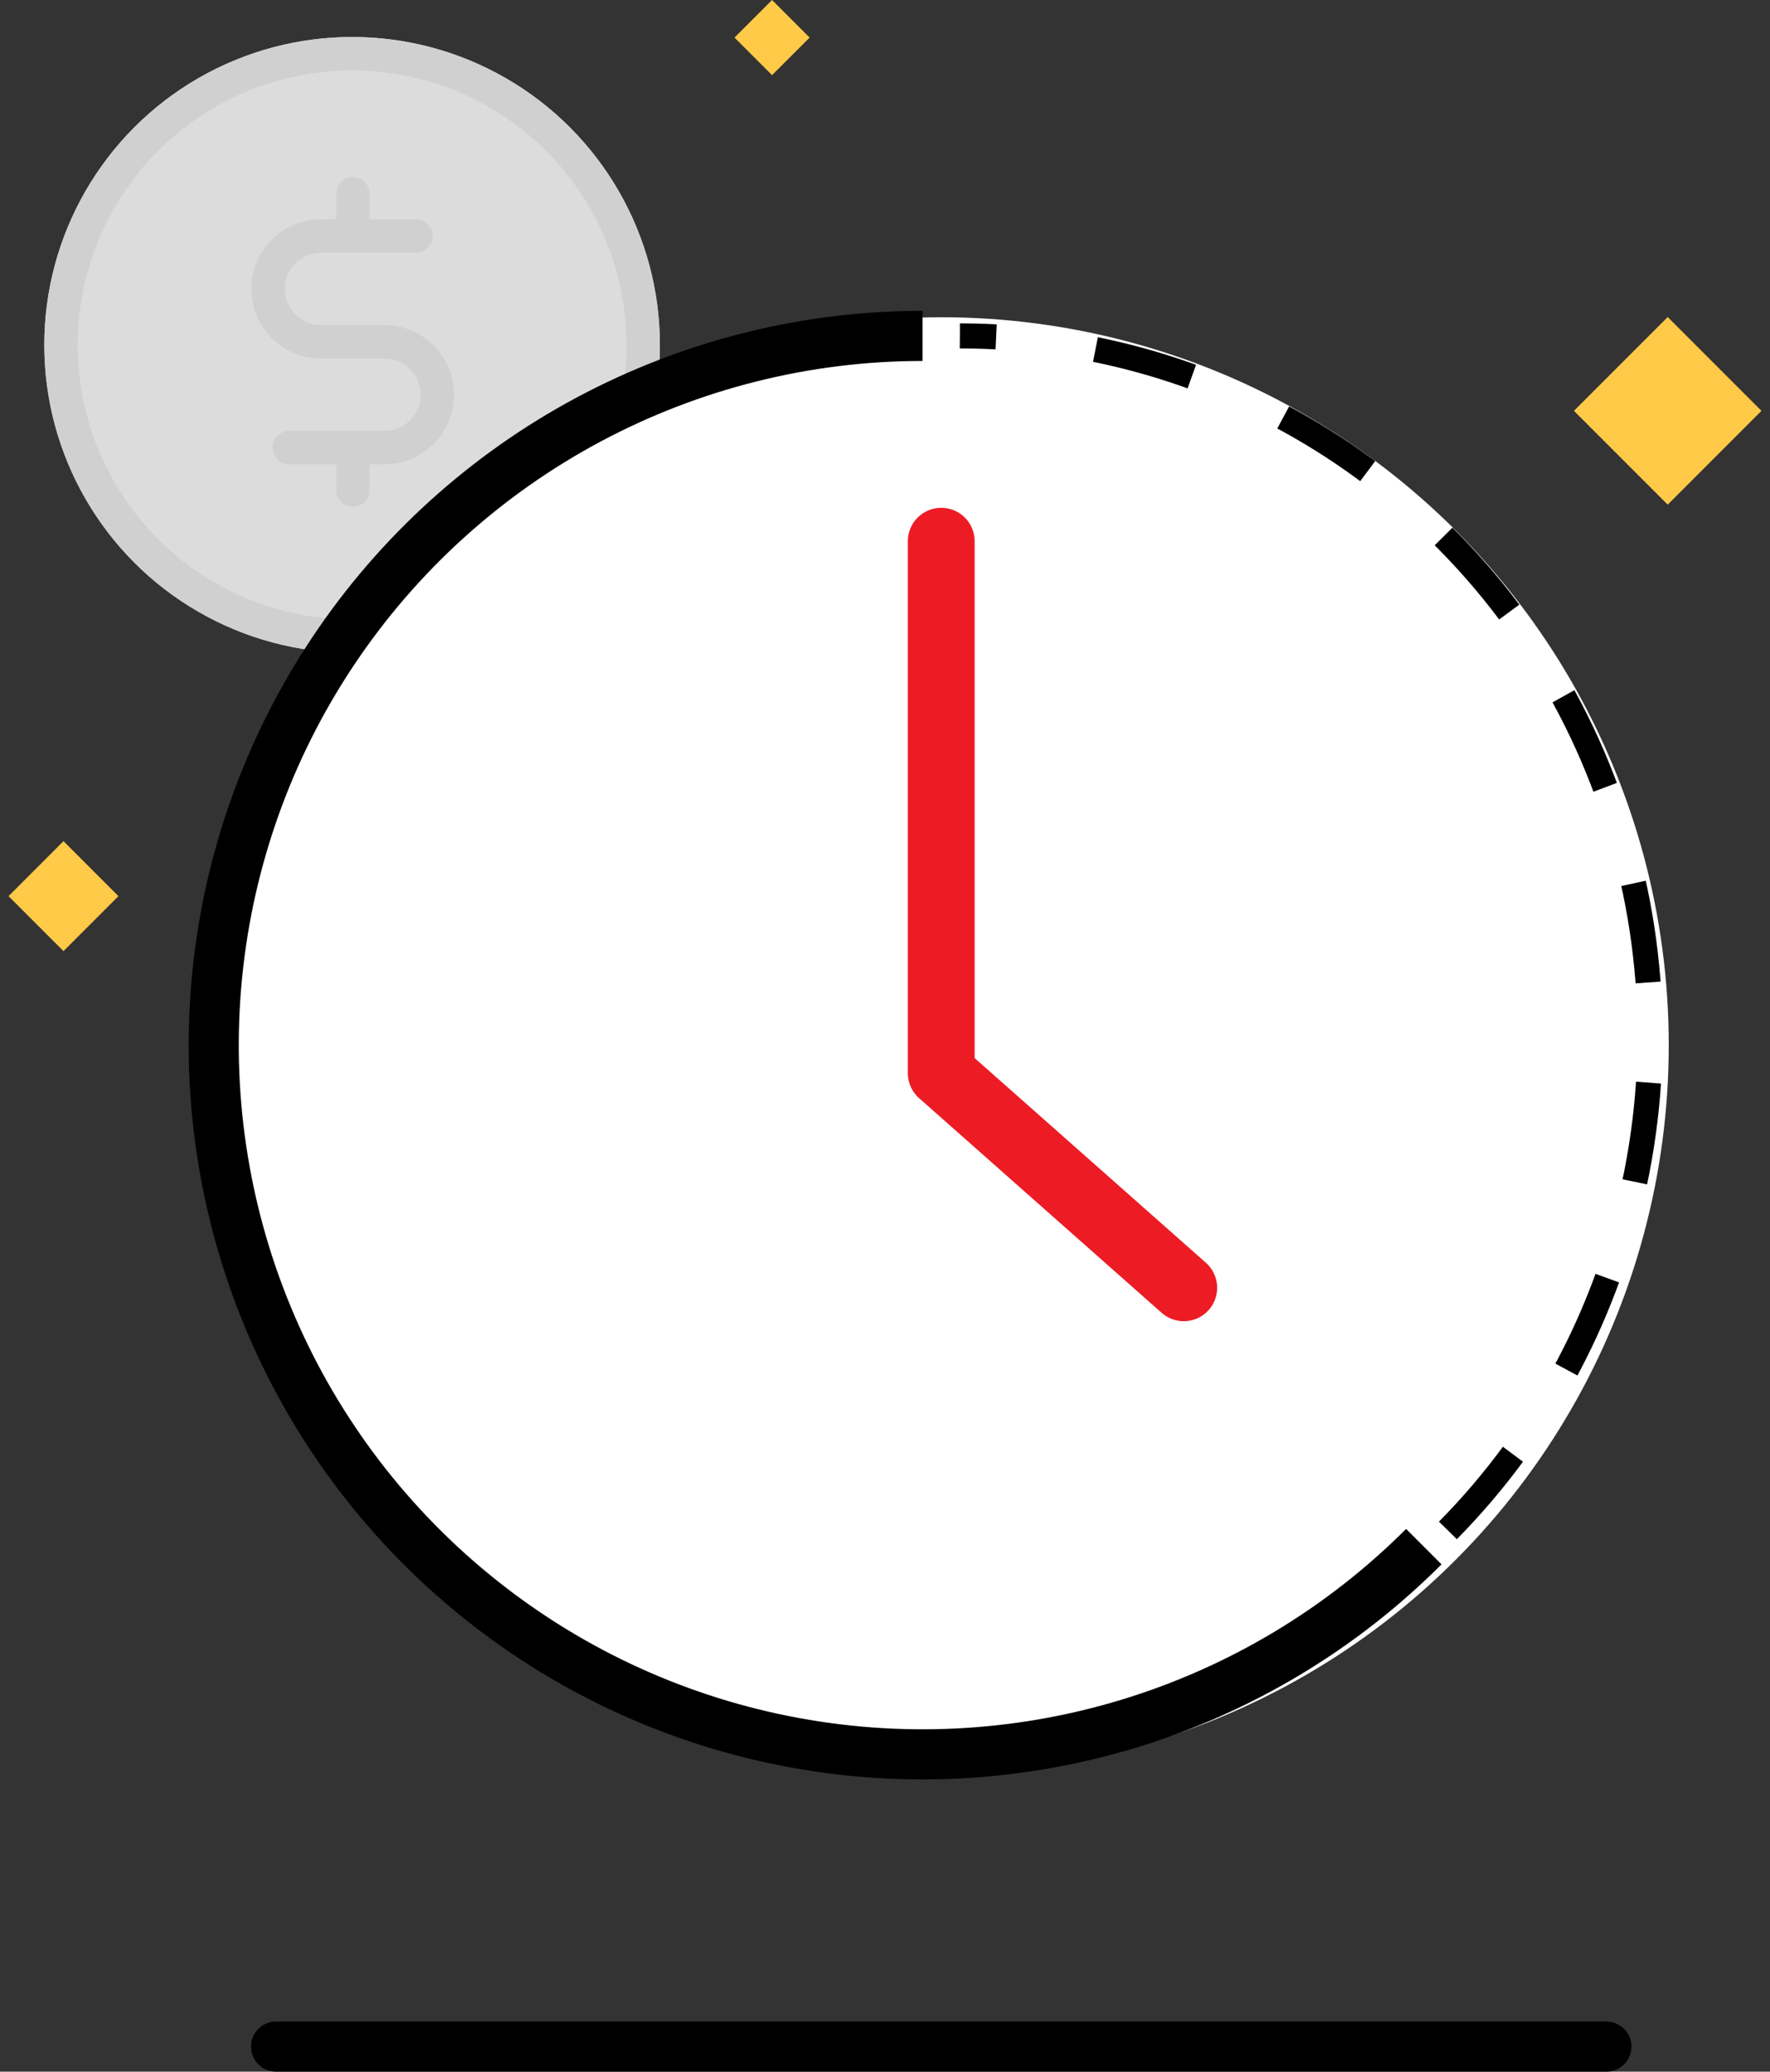
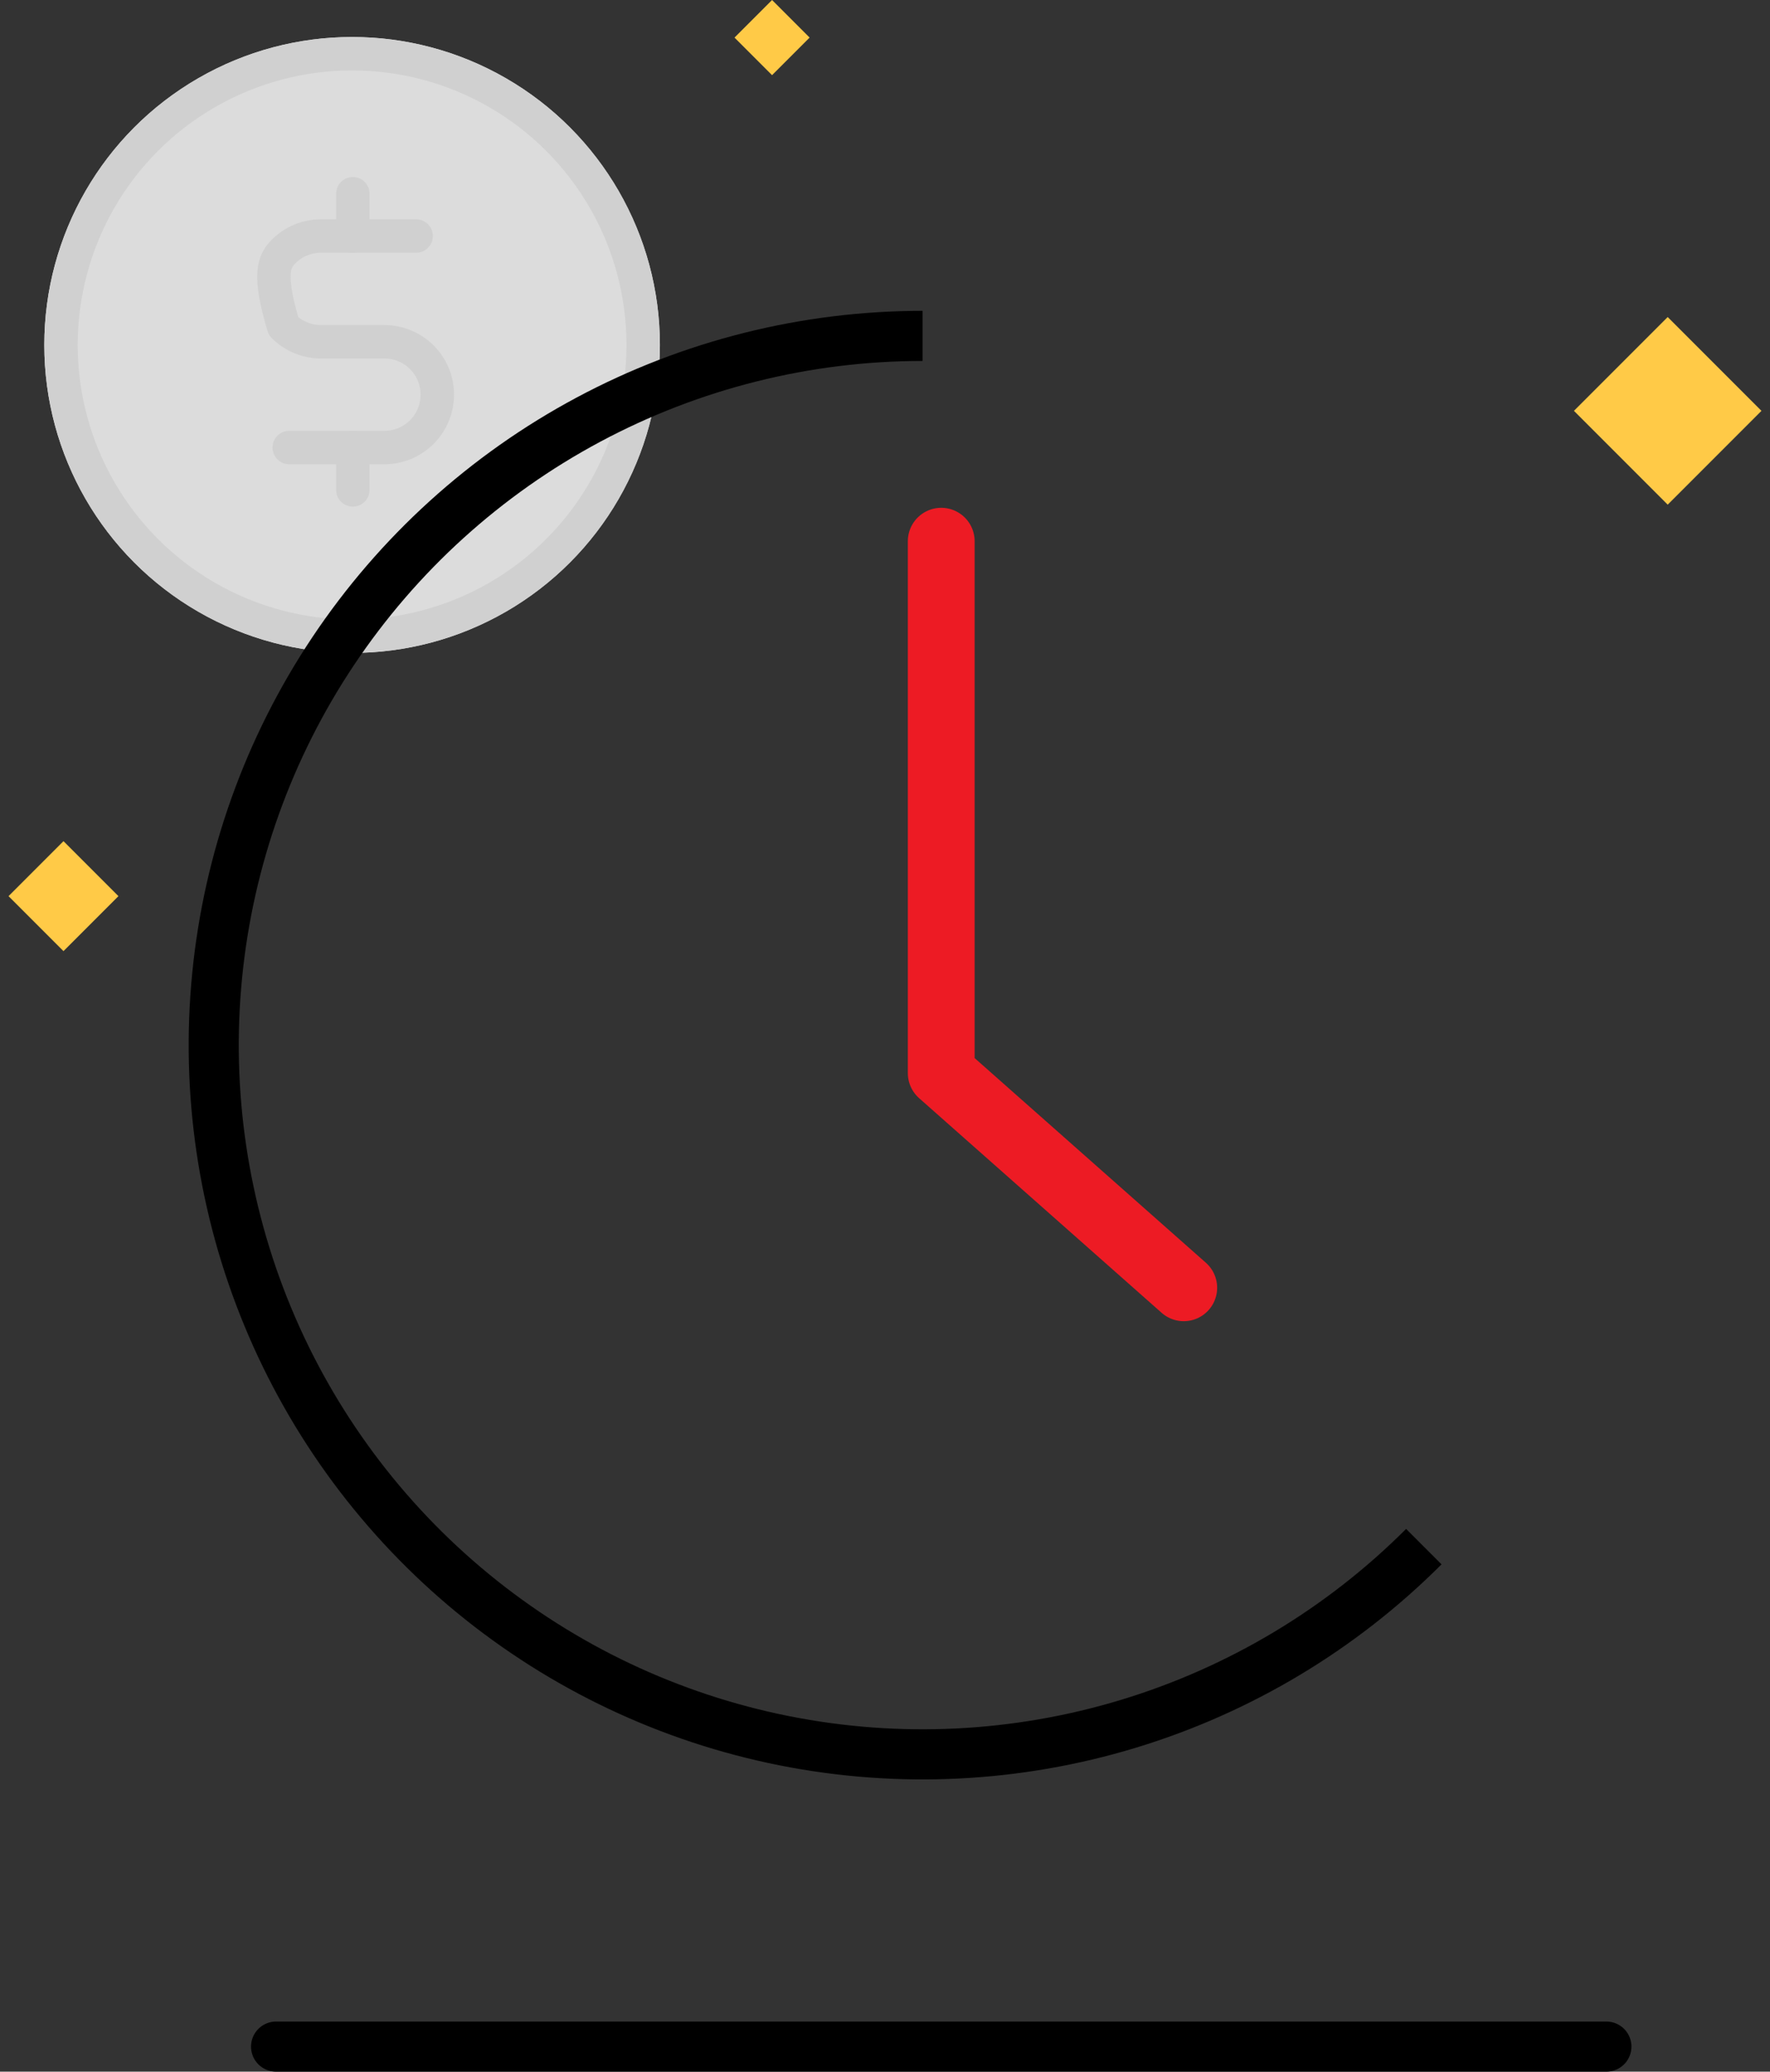
<svg xmlns="http://www.w3.org/2000/svg" width="106" height="124" viewBox="0 0 106 124" fill="none">
  <rect x="0" y="0" width="106" height="124" fill="#333333" stroke="none" />
  <line x1="16.533" y1="122.5" x2="96.202" y2="122.5" stroke="black" stroke-width="3" stroke-linecap="round" />
  <g opacity="0.9">
    <circle cx="21.086" cy="20.648" r="18.433" fill="#EEEEEE" />
    <circle cx="21.086" cy="20.648" r="17.433" stroke="#E1E1E1" stroke-width="2" />
    <path d="M21.13 11.596V14.128" stroke="#E1E1E1" stroke-width="2" stroke-linecap="round" stroke-linejoin="round" />
    <path d="M21.13 26.791V29.323" stroke="#E1E1E1" stroke-width="2" stroke-linecap="round" stroke-linejoin="round" />
-     <path d="M17.321 26.788H23.022C23.862 26.788 24.668 26.455 25.262 25.861C25.856 25.267 26.189 24.462 26.189 23.623C26.189 22.783 25.856 21.978 25.262 21.385C24.668 20.791 23.862 20.457 23.022 20.457H19.222C18.382 20.457 17.576 20.124 16.982 19.53C16.388 18.937 16.054 18.132 16.054 17.292C16.054 16.453 16.388 15.648 16.982 15.054C17.576 14.46 18.382 14.127 19.222 14.127H24.922" stroke="#E1E1E1" stroke-width="2" stroke-linecap="round" stroke-linejoin="round" />
+     <path d="M17.321 26.788H23.022C23.862 26.788 24.668 26.455 25.262 25.861C25.856 25.267 26.189 24.462 26.189 23.623C26.189 22.783 25.856 21.978 25.262 21.385C24.668 20.791 23.862 20.457 23.022 20.457H19.222C18.382 20.457 17.576 20.124 16.982 19.53C16.054 16.453 16.388 15.648 16.982 15.054C17.576 14.46 18.382 14.127 19.222 14.127H24.922" stroke="#E1E1E1" stroke-width="2" stroke-linecap="round" stroke-linejoin="round" />
  </g>
  <rect x="0.511" y="53.639" width="4.654" height="4.654" transform="rotate(-45 0.511 53.639)" fill="#FFCA47" />
  <rect x="94.258" y="24.592" width="7.941" height="7.941" transform="rotate(-45 94.258 24.592)" fill="#FFCA47" />
  <rect x="43.987" y="2.25" width="3.181" height="3.181" transform="rotate(-45 43.987 2.25)" fill="#FFCA47" />
-   <circle cx="56.368" cy="62.557" r="43.568" fill="white" />
-   <path d="M86.712 91.602C92.493 85.745 96.43 78.282 98.024 70.158C99.619 62.034 98.801 53.613 95.672 45.96C92.544 38.307 87.246 31.766 80.449 27.164C73.651 22.562 65.66 20.105 57.485 20.105" stroke="black" stroke-width="1.5" stroke-dasharray="6 6" />
  <path d="M85.268 92.574C80.332 97.511 74.254 101.153 67.573 103.18C60.893 105.206 53.816 105.554 46.969 104.192C40.122 102.83 33.716 99.801 28.32 95.372C22.923 90.943 18.702 85.252 16.031 78.802C13.359 72.352 12.319 65.343 13.004 58.396C13.688 51.448 16.075 44.777 19.954 38.972C23.832 33.167 29.082 28.409 35.239 25.118C41.396 21.827 48.269 20.105 55.251 20.105" stroke="black" stroke-width="3" />
  <path d="M56.368 32.395V64.233L70.891 77.08" stroke="#ED1B24" stroke-width="4" stroke-linecap="round" stroke-linejoin="round" />
</svg>